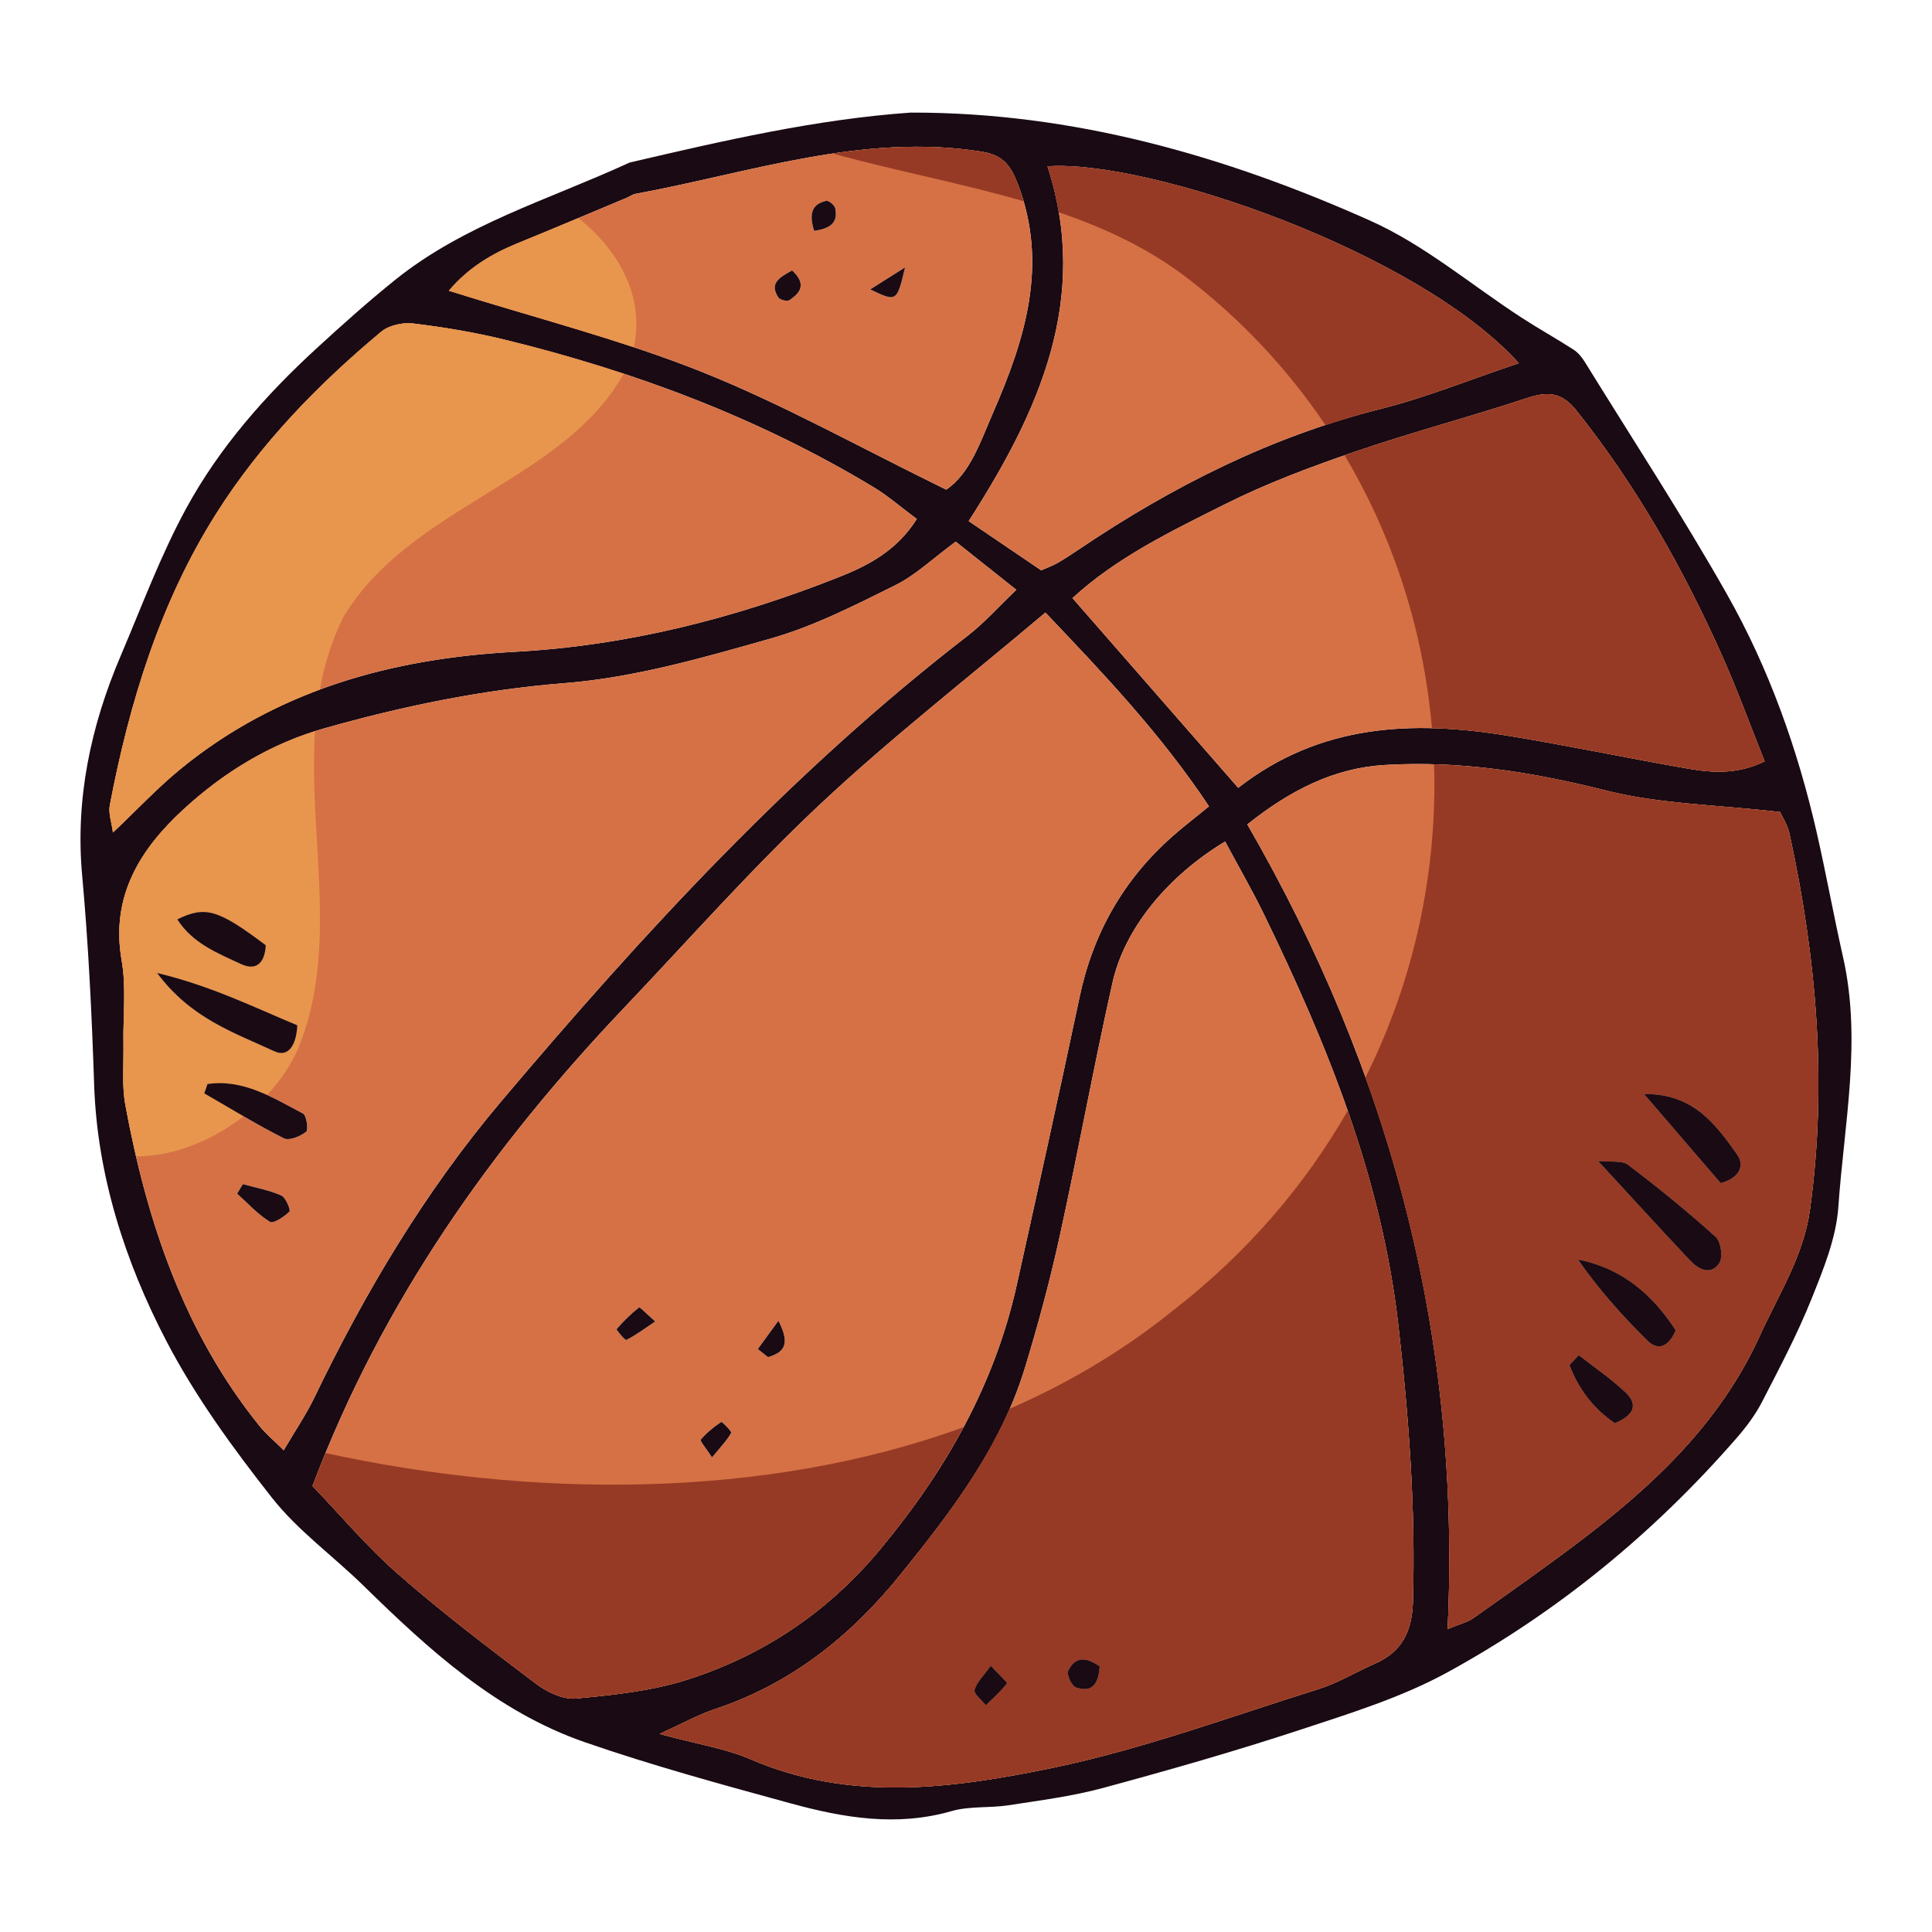
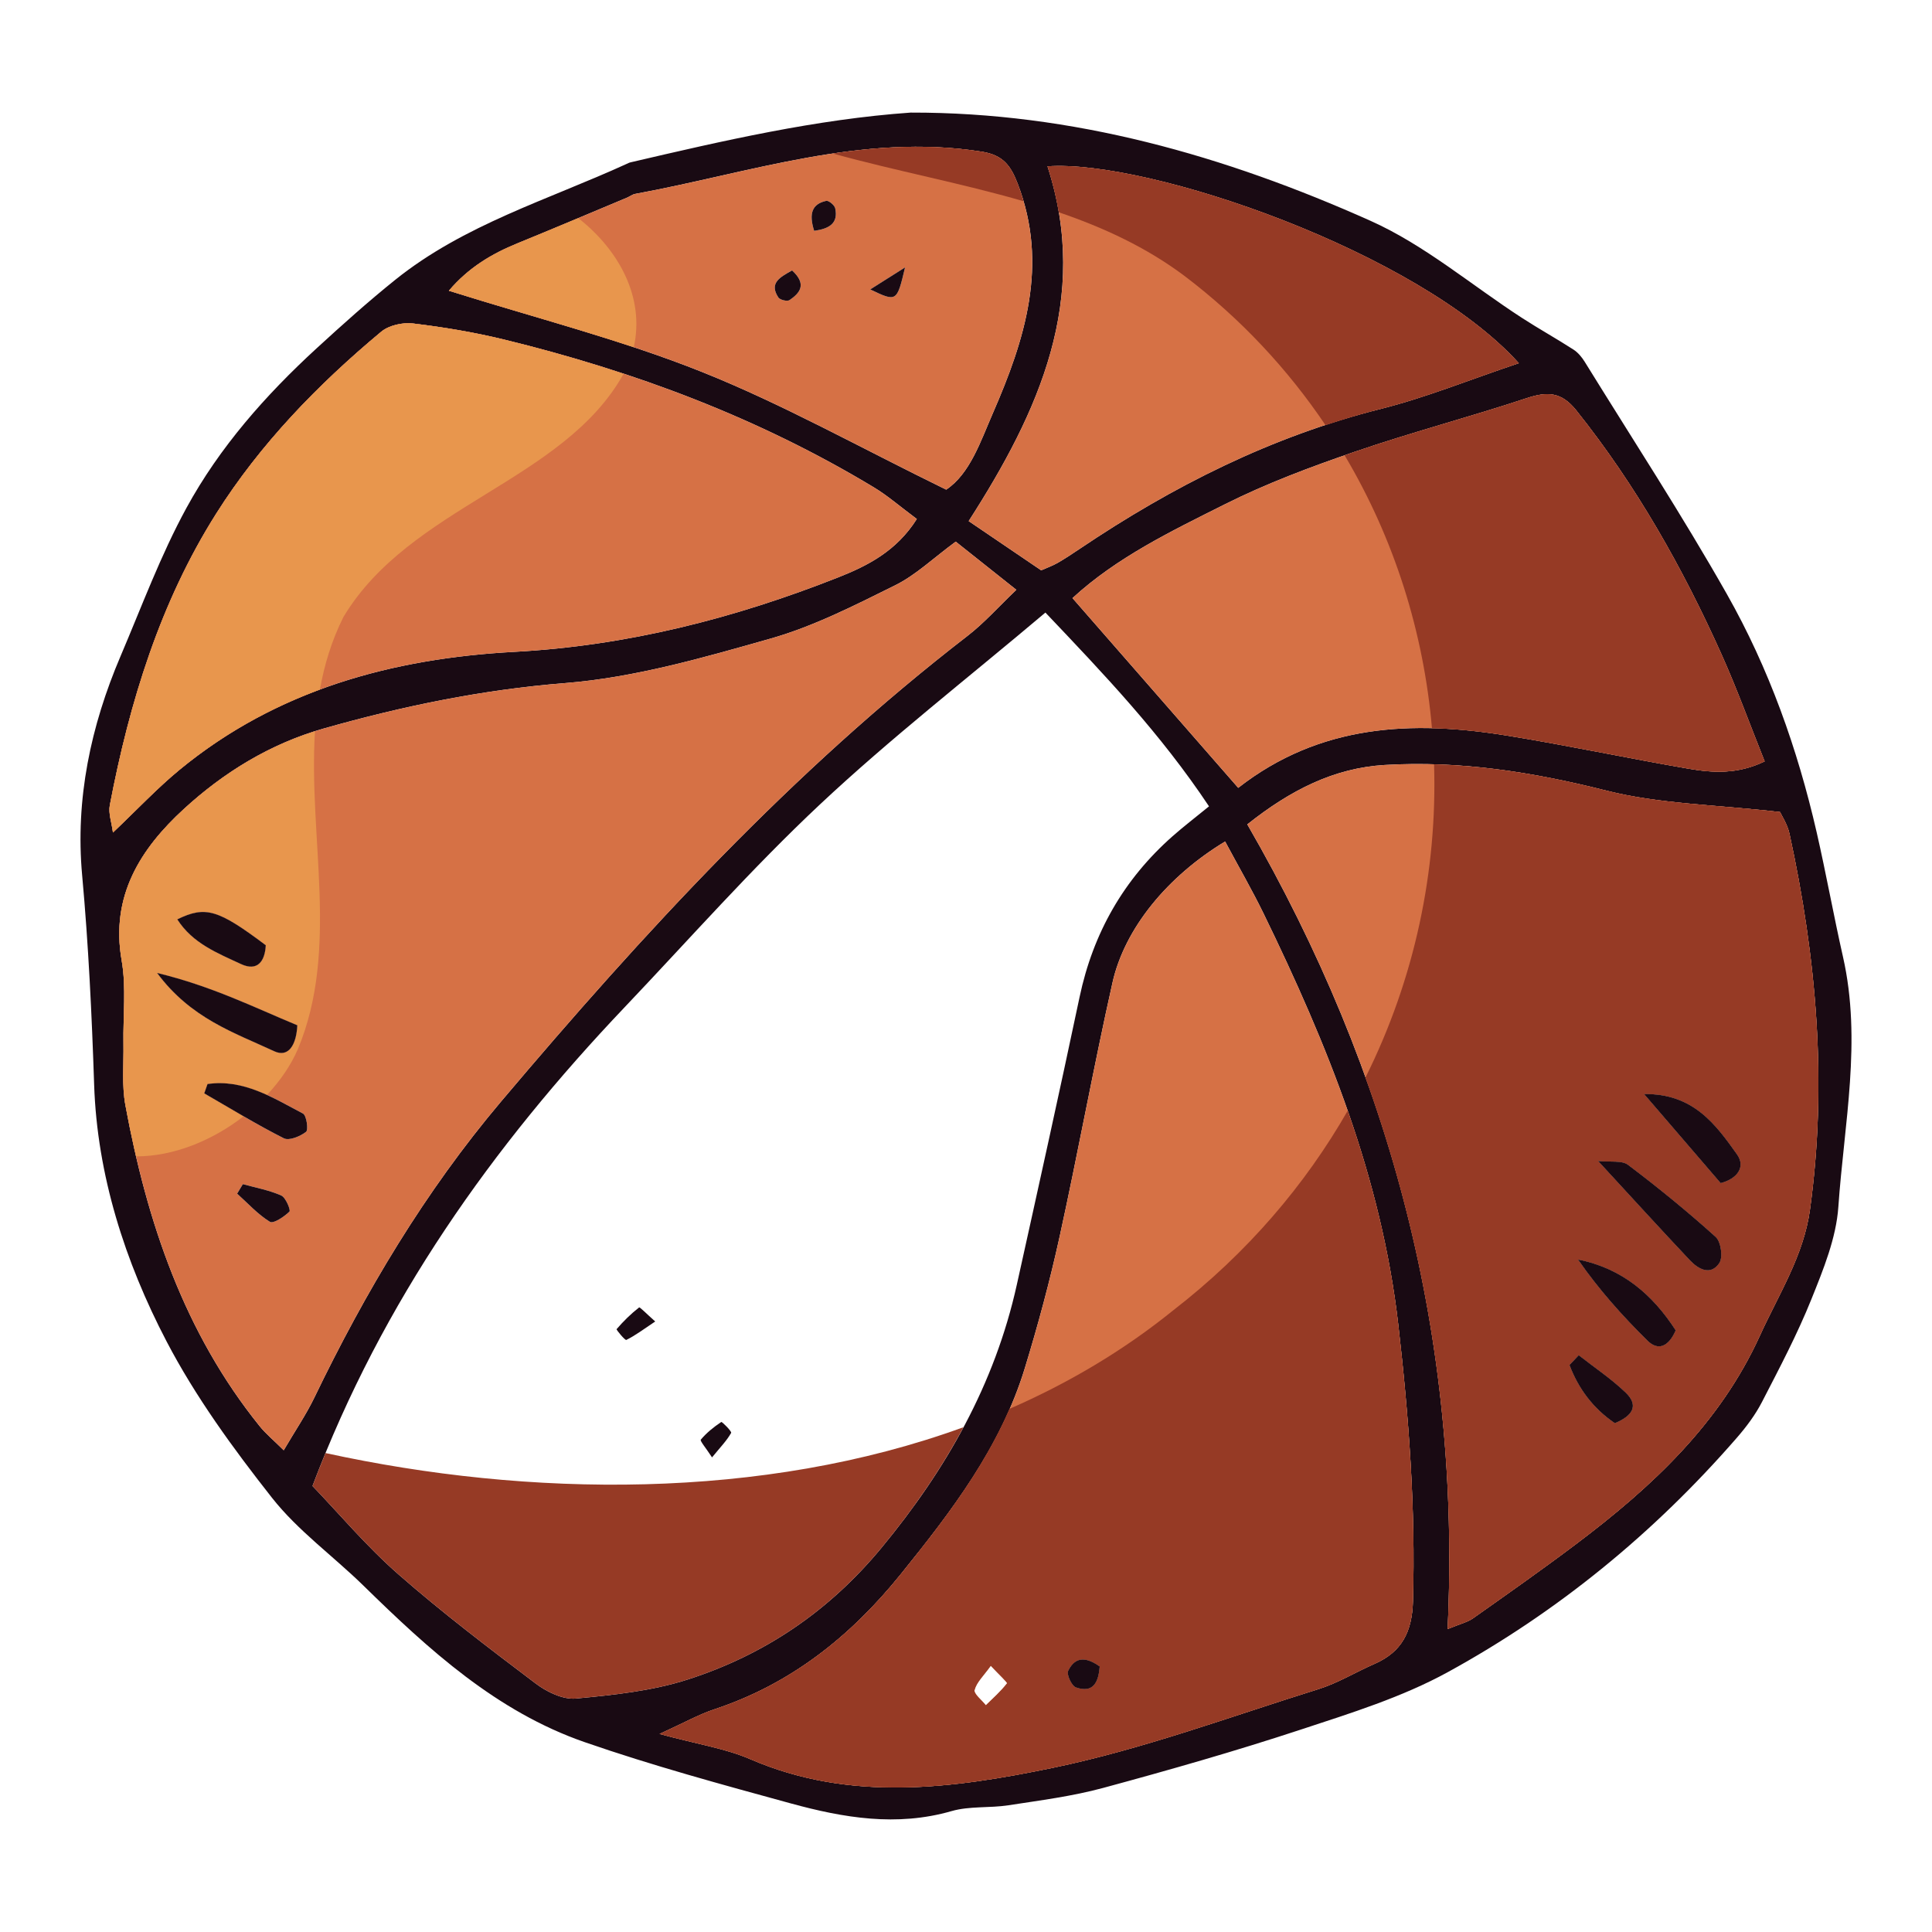
<svg xmlns="http://www.w3.org/2000/svg" version="1.1" id="Layer_1" x="0px" y="0px" viewBox="0 0 1200 1200" enable-background="new 0 0 1200 1200" xml:space="preserve">
  <g>
    <path fill="#190A13" d="M565.625,69.931c100.731-0.221,195.203,26.778,285.643,67.23c33.636,15.045,62.801,40.047,94.118,60.333   c10.492,6.796,21.448,12.876,31.95,19.657c2.811,1.815,5.2,4.72,6.989,7.615c29.636,47.969,60.512,95.241,88.286,144.27   c26.139,46.141,43.871,96.094,55.745,147.889c5.893,25.707,10.541,51.698,16.367,77.422c11.774,51.982,0.673,103.628-2.888,155.227   c-1.341,19.428-9.302,38.854-16.709,57.291c-8.805,21.915-19.908,42.947-30.757,63.979c-4.119,7.985-9.709,15.421-15.633,22.234   c-51.311,59.015-111.149,108.077-179.542,145.548c-28.421,15.571-60.238,25.445-91.253,35.656   c-40.538,13.346-81.639,25.095-122.844,36.249c-19.167,5.189-39.095,7.722-58.786,10.756c-11.693,1.801-24.125,0.403-35.307,3.625   c-34.031,9.805-67.097,4.18-99.775-4.771c-42.961-11.767-86.05-23.485-128.096-38.072c-54.771-19.002-96.725-57.39-137.346-97.166   c-18.785-18.394-40.734-34.137-56.82-54.568c-24.14-30.662-47.536-62.745-65.53-97.209C77.603,783.643,60.33,729.763,58.473,673.78   c-1.445-43.543-3.514-86.861-7.459-130.229c-4.297-47.232,5.333-92.534,23.844-135.951c13.182-30.918,24.891-62.708,40.938-92.1   c20.597-37.727,49.104-70.012,80.823-99.122c15.903-14.595,32.015-29.033,48.831-42.549   c42.634-34.269,94.864-49.686,143.601-71.953c0.829-0.379,1.655-0.83,2.531-1.034C449.143,87.42,506.72,74.078,565.625,69.931z    M194.097,922.964c16.542,17.212,33.581,37.552,53.304,54.83c27.331,23.943,56.374,45.987,85.388,67.913   c6.89,5.207,16.891,10.052,24.916,9.293c23.42-2.215,47.412-4.715,69.64-11.88c47.568-15.332,87.526-42.329,120.041-81.614   c40.264-48.646,70.461-101.656,84.17-163.512c13.193-59.524,26.389-119.05,38.988-178.701   c8.403-39.782,27.401-73.098,57.807-99.939c6.741-5.951,13.904-11.423,22.59-18.517c-30.169-45.282-64.764-81.577-101.617-120.36   c-48.767,41.185-96.279,78.142-140.002,119.14c-42.454,39.807-81.116,83.669-121.273,125.913   C305.766,712.092,237.567,807.984,194.097,922.964z M760.948,522.674c-35.779,21.62-62.389,53.909-69.959,87.647   c-11.762,52.414-21.331,105.318-32.844,157.792c-6.036,27.516-13.391,54.815-21.63,81.759   c-14.976,48.976-45.422,88.753-77.094,127.985c-31.161,38.598-68.167,68.075-115.659,83.81   c-9.753,3.231-18.864,8.399-34.092,15.319c23.625,6.407,40.867,8.963,56.325,15.647c62.121,26.86,125.866,18.26,187.984,5.378   c55.949-11.604,110.152-31.779,164.911-48.859c12.066-3.764,23.154-10.593,34.829-15.697c17.063-7.459,23.342-20.002,23.893-38.822   c1.686-57.572-2.546-114.43-9.097-171.728c-10.456-91.449-44.072-174.206-83.693-255.491   C777.696,552.79,769.524,538.675,760.948,522.674z M593.619,336.424c-14.061,10.338-24.811,20.769-37.593,27.103   c-25.144,12.46-50.604,25.5-77.407,33.112c-41.864,11.889-84.575,24.214-127.621,27.639   c-51.421,4.09-100.797,14.278-149.944,28.217c-33.244,9.43-62.109,27.274-86.937,50.07c-26.701,24.516-45.592,53.817-38.559,93.884   c2.953,16.826,0.831,34.534,1.126,51.839c0.218,12.747-1.076,25.804,1.211,38.186c13.378,72.438,36.357,141.062,83.462,199.444   c3.665,4.543,8.273,8.325,14.869,14.866c7.339-12.516,13.936-22.179,18.964-32.599c31.739-65.787,68.691-127.995,116.121-184.119   c88.412-104.615,180.759-205.05,289.633-289.103c10.397-8.027,19.238-18.069,30.32-28.622   C617.304,355.247,606.024,346.283,593.619,336.424z M1105.612,504.365c-39.839-4.581-74.848-4.954-107.846-13.288   c-45.538-11.5-90.963-18.719-137.656-15.942c-31.596,1.879-58.625,15.65-85.383,36.904   c89.437,154.832,132.885,319.598,124.424,499.791c7.882-3.265,12.32-4.244,15.742-6.66c21.517-15.193,43.086-30.336,64.117-46.186   c46.889-35.34,89.155-74.518,114.186-129.598c11.633-25.597,27.055-49.342,31.007-78.055   c10.827-78.655,4.087-156.305-12.707-233.396C1110.193,511.952,1106.556,506.477,1105.612,504.365z M569.452,322.35   c-10.612-7.881-18.156-14.5-26.615-19.605c-71.569-43.192-148.913-72.166-229.854-91.869c-18.541-4.514-37.501-7.671-56.448-9.954   c-6.395-0.77-14.977,1.137-19.788,5.146c-39.388,32.821-75.169,69.755-102.449,112.933   c-34.843,55.148-53.871,117.167-66.086,181.095c-0.97,5.075,1.152,10.741,1.946,16.997c15.09-14.308,27.516-27.581,41.438-39.033   c60.272-49.579,132.073-69.079,207.807-73.177c70.14-3.794,136.515-20.718,201.157-46.236   C538.839,351.432,556.827,342.328,569.452,322.35z M666.143,371.493c34.414,39.397,68.227,78.106,102.936,117.841   c50.794-39.605,107.971-42.005,166.976-32.451c37.677,6.1,75.046,14.086,112.667,20.56c15.044,2.589,30.423,3.631,47.328-4.539   c-9.14-22.829-17.1-44.838-26.646-66.136c-24.242-54.088-53.223-105.383-90.39-151.911c-9.196-11.513-17.992-11.778-30.807-7.531   c-35.39,11.729-71.535,21.211-106.793,33.297c-27.448,9.408-54.876,19.671-80.754,32.662   C727.542,329.911,693.745,346.112,666.143,371.493z M587.714,304.123c14.766-9.866,21.306-29.898,29.01-47.575   c19.819-45.47,34.769-92.217,15.348-142.503c-4.298-11.127-9.028-17.739-22.245-19.828   c-74.421-11.761-144.116,13.163-215.34,26.229c-1.729,0.317-3.266,1.587-4.944,2.289c-22.642,9.469-45.238,19.052-67.961,28.322   c-16.001,6.527-30.436,15.005-42.77,29.516c53.876,16.965,106.789,30.317,157.025,50.374   C486.24,251.072,533.975,277.882,587.714,304.123z M943.346,225.587C880.93,156.374,713.264,98.892,650.627,103.312   c26.666,82.256-5.329,152.455-48.963,220.356c16.479,11.187,30.519,20.718,45.04,30.576c3.712-1.647,7.096-2.823,10.148-4.578   c4.713-2.711,9.257-5.731,13.771-8.77c57.762-38.891,119.043-69.826,187.1-86.961C885.688,246.894,912.654,235.888,943.346,225.587   z" />
-     <path fill="#D67145" d="M194.097,922.964c43.471-114.98,111.669-210.872,193.954-297.435   c40.156-42.244,78.819-86.106,121.273-125.913c43.723-40.998,91.235-77.954,140.002-119.14   c36.853,38.783,71.447,75.078,101.617,120.36c-8.686,7.095-15.85,12.566-22.59,18.517c-30.406,26.841-49.404,60.157-57.807,99.939   c-12.599,59.651-25.795,119.177-38.988,178.701c-13.71,61.856-43.907,114.866-84.17,163.512   c-32.515,39.285-72.474,66.281-120.041,81.614c-22.228,7.165-46.22,9.665-69.64,11.88c-8.024,0.759-18.026-4.086-24.916-9.293   c-29.014-21.926-58.057-43.97-85.388-67.913C227.678,960.516,210.639,940.175,194.097,922.964z M406.967,820.798   c-5.412-4.776-9.539-9.093-10.007-8.727c-5.099,3.984-9.772,8.576-13.986,13.495c-0.286,0.334,5.251,7.075,6.042,6.686   C394.599,829.509,399.65,825.679,406.967,820.798z M442.257,905.208c5.175-6.323,9.163-10.405,11.871-15.209   c0.507-0.899-5.698-7.065-6.129-6.778c-4.663,3.104-9.151,6.711-12.722,10.986C434.655,894.951,438.515,899.439,442.257,905.208z    M470.698,837.928c2.11,1.675,4.22,3.351,6.331,5.026c8.644-2.664,14.77-6.723,6.462-22.589   C478.103,827.76,474.4,832.844,470.698,837.928z" />
    <path fill="#D67145" d="M760.948,522.674c8.575,16.002,16.748,30.117,23.876,44.741c39.621,81.285,73.237,164.042,83.693,255.491   c6.551,57.298,10.783,114.156,9.097,171.728c-0.551,18.82-6.83,31.363-23.893,38.822c-11.676,5.104-22.763,11.933-34.829,15.697   c-54.759,17.08-108.962,37.255-164.911,48.859c-62.118,12.883-125.863,21.483-187.984-5.378   c-15.458-6.684-32.701-9.24-56.325-15.647c15.228-6.921,24.339-12.088,34.092-15.319c47.492-15.735,84.499-45.212,115.659-83.81   c31.672-39.231,62.119-79.009,77.094-127.985c8.239-26.944,15.593-54.243,21.63-81.759   c11.512-52.474,21.082-105.378,32.844-157.792C698.56,576.582,725.169,544.294,760.948,522.674z M615.39,1034.627   c-4.397,6.164-8.794,10.189-10.075,15.036c-0.631,2.391,4.495,6.303,7.016,9.527c4.525-4.441,9.324-8.672,13.16-13.644   C625.881,1045.04,620.481,1040.068,615.39,1034.627z M683.062,1035.057c-7.563-5.329-14.892-7.068-19.613,2.724   c-1.104,2.289,2.184,9.401,4.83,10.318C679.028,1051.824,682.324,1044.968,683.062,1035.057z" />
    <path fill="#D67145" d="M593.619,336.424c12.405,9.859,23.685,18.824,37.644,29.918c-11.083,10.553-19.923,20.595-30.32,28.622   C492.069,479.017,399.722,579.452,311.31,684.067c-47.43,56.123-84.382,118.331-116.121,184.119   c-5.027,10.421-11.625,20.084-18.964,32.599c-6.595-6.541-11.203-10.323-14.869-14.866   c-47.105-58.383-70.084-127.006-83.462-199.444c-2.287-12.382-0.993-25.439-1.211-38.186c-0.296-17.305,1.827-35.013-1.126-51.839   c-7.032-40.068,11.859-69.368,38.559-93.884c24.828-22.797,53.693-40.641,86.937-50.07c49.147-13.94,98.523-24.127,149.944-28.217   c43.046-3.424,85.757-15.749,127.621-27.639c26.803-7.612,52.263-20.652,77.407-33.112   C568.808,357.192,579.559,346.761,593.619,336.424z M97.586,604.325c20.948,28.286,48,37.087,72.705,48.603   c9.158,4.269,13.826-4.37,14.375-16.108C157.639,625.612,131.585,612.528,97.586,604.325z M128.895,673.313   c-0.674,1.934-1.348,3.867-2.021,5.8c16.409,9.447,32.566,19.39,49.443,27.91c3.285,1.659,10.157-1.209,13.787-4.031   c1.54-1.198,0.308-10.165-1.912-11.335C169.563,681.843,151.195,670.101,128.895,673.313z M165.079,587.111   c-29.604-22.231-37.395-24.648-54.951-16.08c9.5,14.933,25.065,20.999,39.543,27.751   C159.994,603.596,164.557,597.021,165.079,587.111z M150.845,735.496c-1.184,1.968-2.369,3.936-3.553,5.905   c6.675,6.008,12.833,12.857,20.354,17.493c2.144,1.322,8.863-3.153,12.132-6.351c0.89-0.871-2.268-8.732-5.081-9.983   C167.184,739.218,158.851,737.724,150.845,735.496z" />
    <path fill="#D67145" d="M1105.612,504.365c0.944,2.112,4.581,7.586,5.884,13.57c16.794,77.091,23.534,154.741,12.707,233.396   c-3.952,28.714-19.374,52.458-31.007,78.055c-25.031,55.08-67.297,94.257-114.186,129.598   c-21.031,15.851-42.6,30.994-64.117,46.186c-3.422,2.416-7.86,3.396-15.742,6.66c8.461-180.193-34.987-344.959-124.424-499.791   c26.759-21.254,53.788-35.026,85.383-36.904c46.693-2.777,92.119,4.442,137.656,15.942   C1030.764,499.411,1065.774,499.784,1105.612,504.365z M992.551,721.089c20.365,22.079,38.514,42.034,57.025,61.649   c5.278,5.593,12.873,9.878,18.342,1.78c2.372-3.511,1.014-13.288-2.247-16.231c-17.441-15.737-35.71-30.621-54.456-44.791   C1007.345,720.569,1000.234,721.93,992.551,721.089z M1068.728,734.871c10.418-2.721,15.708-10.09,10.151-17.903   c-13.227-18.597-27.149-37.856-57.743-37.448C1037.887,699.002,1052.593,716.105,1068.728,734.871z M1040.831,826.303   c-14.248-22.064-33.122-38.543-60.744-44.005c12.862,18.56,27.57,35.03,43.273,50.49   C1029.891,839.218,1036.443,836.503,1040.831,826.303z M980.569,841.726c-1.915,2.034-3.83,4.068-5.745,6.102   c5.604,14.869,14.809,27.078,28.188,36.157c11.16-4.595,15.048-11.041,6.767-19.005   C1000.847,856.391,990.371,849.409,980.569,841.726z" />
    <path fill="#D67145" d="M569.452,322.35c-12.625,19.978-30.613,29.083-48.891,36.298c-64.642,25.517-131.017,42.442-201.157,46.236   c-75.734,4.097-147.535,23.597-207.807,73.177c-13.922,11.452-26.348,24.725-41.438,39.033c-0.795-6.256-2.916-11.922-1.946-16.997   c12.215-63.928,31.244-125.947,66.086-181.095c27.28-43.178,63.061-80.112,102.449-112.933c4.811-4.009,13.393-5.916,19.788-5.146   c18.948,2.283,37.907,5.44,56.448,9.954c80.94,19.704,158.285,48.677,229.854,91.869C551.296,307.85,558.84,314.469,569.452,322.35   z" />
    <path fill="#D67145" d="M666.143,371.493c27.602-25.381,61.399-41.582,94.518-58.208c25.877-12.991,53.306-23.254,80.754-32.662   c35.258-12.086,71.403-21.568,106.793-33.297c12.815-4.247,21.61-3.982,30.807,7.531c37.167,46.528,66.147,97.822,90.39,151.911   c9.546,21.298,17.506,43.308,26.646,66.136c-16.905,8.169-32.284,7.127-47.328,4.539c-37.622-6.474-74.99-14.459-112.667-20.56   c-59.005-9.554-116.182-7.154-166.976,32.451C734.37,449.599,700.557,410.89,666.143,371.493z" />
    <path fill="#D67145" d="M587.714,304.123c-53.74-26.241-101.474-53.05-151.878-73.175   c-50.236-20.057-103.149-33.409-157.025-50.374c12.334-14.511,26.77-22.989,42.77-29.516c22.723-9.27,45.319-18.853,67.961-28.322   c1.678-0.702,3.215-1.972,4.944-2.289c71.224-13.066,140.919-37.99,215.34-26.229c13.218,2.089,17.948,8.7,22.245,19.828   c19.421,50.285,4.471,97.033-15.348,142.503C609.02,274.225,602.48,294.257,587.714,304.123z M562.161,166.076   c-9.903,6.26-15.108,9.55-21.661,13.692C557.023,187.625,557.023,187.625,562.161,166.076z M505.689,143.376   c9.214-1.292,15.118-4.527,13.071-14.007c-0.419-1.941-4.043-4.936-5.573-4.605C504.317,126.686,502.29,132.717,505.689,143.376z    M491.98,167.967c-7.64,4.298-14.431,7.889-8.493,16.826c1.002,1.508,5.527,2.556,6.906,1.608   C496.753,182.03,501.414,176.682,491.98,167.967z" />
    <path fill="#E8964D" d="M126.874,679.113c0.674-1.934,1.348-3.867,2.021-5.8c13.427-1.934,25.418,1.59,36.91,6.814   c8.276-8.819,14.957-18.569,19.268-28.628c25.789-61.893,6.392-131.317,10.568-197.271c-30.954,9.777-58.065,26.799-81.523,48.338   c-26.701,24.516-45.592,53.817-38.56,93.884c2.953,16.827,0.831,34.534,1.126,51.839c0.218,12.748-1.076,25.804,1.211,38.186   c1.974,10.69,4.189,21.283,6.628,31.786c23.454-0.001,47.518-9.939,66.783-24.911C143.145,688.639,135.04,683.814,126.874,679.113z    M165.078,587.111c-0.521,9.909-5.085,16.484-15.408,11.671c-14.479-6.752-30.043-12.818-39.543-27.751   C127.684,562.463,135.475,564.88,165.078,587.111z M97.586,604.325c33.999,8.202,60.053,21.287,87.081,32.495   c-0.549,11.738-5.217,20.377-14.374,16.108C145.586,641.412,118.534,632.611,97.586,604.325z" />
    <path fill="#E8964D" d="M387.302,232.212c-24.398-8.064-49.16-15.211-74.318-21.336c-18.541-4.514-37.501-7.671-56.448-9.954   c-6.395-0.77-14.977,1.137-19.788,5.145c-39.389,32.821-75.168,69.755-102.448,112.933   c-34.843,55.148-53.872,117.167-66.087,181.095c-0.97,5.075,1.151,10.741,1.947,16.997c15.09-14.308,27.515-27.581,41.438-39.033   c26.951-22.17,56.22-38.29,87.102-49.743c2.747-15.356,7.284-30.442,14.613-45.1C254.766,314.128,350.15,298.986,387.302,232.212z" />
    <path fill="#E8964D" d="M359.168,135.472c-12.51,5.242-25.029,10.462-37.587,15.586c-16.001,6.527-30.436,15.005-42.77,29.516   c39.004,12.282,77.488,22.698,114.832,35.108C400.572,184.898,384.523,155.314,359.168,135.472z" />
    <path fill="#D67145" d="M943.346,225.587c-30.692,10.301-57.658,21.307-85.622,28.347c-68.057,17.135-129.338,48.07-187.1,86.961   c-4.514,3.039-9.059,6.059-13.771,8.77c-3.051,1.755-6.435,2.931-10.148,4.578c-14.521-9.858-28.561-19.389-45.04-30.576   c43.634-67.9,75.629-138.1,48.963-220.356C713.264,98.892,880.93,156.374,943.346,225.587z" />
    <path fill="#963A25" d="M202.183,902.516c-2.779,6.752-5.483,13.561-8.086,20.448c16.542,17.211,33.581,37.552,53.304,54.83   c27.332,23.942,56.374,45.987,85.387,67.913c6.891,5.207,16.892,10.052,24.916,9.293c23.42-2.216,47.412-4.715,69.64-11.881   c47.568-15.332,87.525-42.328,120.041-81.613c19.689-23.788,36.923-48.644,51.046-75.044   C473.397,932.032,328.215,930.048,202.183,902.516z" />
    <path fill="#963A25" d="M837.085,689.893c-26.318,45.957-62.278,88.286-108.391,123.986   c-31.124,25.196-65.388,45.354-101.69,61.181c-16.466,37.814-41.536,70.534-67.584,102.797   c-31.16,38.598-68.166,68.075-115.659,83.81c-9.753,3.231-18.864,8.399-34.092,15.319c23.625,6.407,40.867,8.963,56.325,15.647   c62.121,26.861,125.866,18.261,187.984,5.378c55.949-11.604,110.152-31.779,164.911-48.859   c12.066-3.764,23.154-10.593,34.83-15.697c17.063-7.459,23.342-20.002,23.893-38.821c1.687-57.572-2.545-114.43-9.096-171.728   C863.229,776.654,852.002,732.631,837.085,689.893z M612.33,1059.19c-2.521-3.224-7.647-7.136-7.015-9.527   c1.28-4.847,5.679-8.872,10.075-15.036c5.091,5.441,10.491,10.413,10.101,10.919C621.654,1050.518,616.856,1054.749,612.33,1059.19   z M668.279,1048.099c-2.646-0.917-5.933-8.029-4.83-10.318c4.72-9.792,12.05-8.053,19.612-2.724   C682.325,1044.968,679.028,1051.823,668.279,1048.099z" />
    <path fill="#963A25" d="M1111.497,517.935c-1.304-5.984-4.942-11.458-5.885-13.57c-39.838-4.581-74.848-4.954-107.846-13.288   c-35.527-8.972-70.993-15.262-107.038-16.309c2.041,66.086-11.952,133.07-42.626,194.546   c39.024,108.375,56.709,221.98,51.049,342.517c7.881-3.265,12.32-4.244,15.742-6.66c21.517-15.193,43.087-30.336,64.117-46.186   c46.889-35.341,89.155-74.518,114.187-129.598c11.632-25.597,27.054-49.342,31.007-78.055   C1135.03,672.676,1128.29,595.026,1111.497,517.935z M1003.012,883.985c-13.38-9.08-22.584-21.289-28.188-36.158   c1.915-2.034,3.83-4.068,5.745-6.102c9.802,7.683,20.278,14.666,29.209,23.254C1018.06,872.944,1014.172,879.39,1003.012,883.985z    M1023.359,832.787c-15.702-15.46-30.41-31.93-43.272-50.49c27.623,5.462,46.496,21.941,60.745,44.005   C1036.443,836.503,1029.891,839.218,1023.359,832.787z M1067.919,784.517c-5.469,8.099-13.064,3.813-18.342-1.779   c-18.511-19.615-36.66-39.57-57.025-61.648c7.682,0.841,14.793-0.52,18.664,2.406c18.746,14.17,37.015,29.054,54.457,44.791   C1068.933,771.229,1070.291,781.006,1067.919,784.517z M1068.728,734.871c-16.135-18.765-30.841-35.868-47.592-55.351   c30.594-0.409,44.516,18.85,57.743,37.447C1084.436,724.78,1079.146,732.149,1068.728,734.871z" />
    <path fill="#963A25" d="M1069.404,406.768c-24.242-54.088-53.223-105.383-90.389-151.911c-9.197-11.513-17.992-11.778-30.807-7.531   c-35.391,11.729-71.535,21.211-106.794,33.297c-2.08,0.713-4.153,1.473-6.232,2.196c30.872,51.923,49.093,109.99,54.231,169.494   c15.363,0.373,30.934,2.027,46.642,4.57c37.677,6.1,75.045,14.086,112.667,20.56c15.044,2.588,30.423,3.63,47.328-4.539   C1086.911,450.076,1078.949,428.066,1069.404,406.768z" />
    <path fill="#963A25" d="M609.827,94.217c-31.515-4.98-62.179-3.348-92.475,1.142c38.992,10.806,79.613,18.354,118.378,29.616   c-1.061-3.627-2.242-7.266-3.658-10.93C627.775,102.918,623.045,96.307,609.827,94.217z" />
    <path fill="#963A25" d="M943.346,225.587c-62.416-69.213-230.082-126.695-292.719-122.275c3.137,9.675,5.396,19.169,6.986,28.527   c27.887,9.514,54.401,21.772,78.141,39.578c35.088,26.618,64.221,58.085,87.556,92.678c11.305-3.727,22.726-7.217,34.414-10.16   C885.688,246.894,912.654,235.888,943.346,225.587z" />
    <path fill="#190A13" d="M406.967,820.798c-7.317,4.881-12.367,8.711-17.951,11.454c-0.79,0.388-6.328-6.353-6.042-6.686   c4.214-4.919,8.887-9.511,13.986-13.495C397.428,811.706,401.555,816.023,406.967,820.798z" />
    <path fill="#190A13" d="M442.257,905.208c-3.742-5.769-7.602-10.257-6.98-11.001c3.572-4.275,8.06-7.882,12.722-10.986   c0.43-0.286,6.635,5.879,6.129,6.778C451.42,894.803,447.432,898.885,442.257,905.208z" />
-     <path fill="#190A13" d="M470.698,837.928c3.703-5.083,7.405-10.167,12.792-17.563c8.308,15.866,2.182,19.925-6.462,22.589   C474.918,841.279,472.808,839.603,470.698,837.928z" />
-     <path fill="#190A13" d="M615.39,1034.627c5.091,5.441,10.491,10.413,10.101,10.919c-3.836,4.973-8.635,9.203-13.16,13.644   c-2.521-3.224-7.647-7.136-7.016-9.527C606.596,1044.815,610.993,1040.791,615.39,1034.627z" />
    <path fill="#190A13" d="M683.062,1035.057c-0.737,9.911-4.033,16.767-14.782,13.042c-2.646-0.917-5.934-8.029-4.83-10.318   C668.169,1027.989,675.499,1029.728,683.062,1035.057z" />
    <path fill="#190A13" d="M97.586,604.325c33.999,8.202,60.053,21.287,87.08,32.495c-0.549,11.738-5.217,20.376-14.375,16.108   C145.586,641.412,118.534,632.611,97.586,604.325z" />
    <path fill="#190A13" d="M128.895,673.313c22.3-3.212,40.668,8.53,59.297,18.344c2.22,1.17,3.452,10.138,1.912,11.335   c-3.631,2.822-10.502,5.689-13.787,4.031c-16.877-8.52-33.034-18.463-49.443-27.91C127.547,677.18,128.221,675.246,128.895,673.313   z" />
    <path fill="#190A13" d="M165.079,587.111c-0.522,9.909-5.085,16.484-15.408,11.671c-14.478-6.752-30.043-12.818-39.543-27.751   C127.683,562.464,135.474,564.88,165.079,587.111z" />
    <path fill="#190A13" d="M150.845,735.496c8.007,2.228,16.34,3.722,23.851,7.064c2.814,1.251,5.971,9.112,5.081,9.983   c-3.269,3.198-9.988,7.673-12.132,6.351c-7.521-4.637-13.679-11.485-20.354-17.493C148.476,739.433,149.66,737.464,150.845,735.496   z" />
    <path fill="#190A13" d="M992.551,721.089c7.683,0.841,14.794-0.52,18.664,2.406c18.746,14.169,37.015,29.054,54.456,44.791   c3.262,2.943,4.619,12.72,2.247,16.231c-5.469,8.098-13.064,3.813-18.342-1.78C1031.066,763.123,1012.916,743.168,992.551,721.089z   " />
    <path fill="#190A13" d="M1068.728,734.871c-16.135-18.765-30.84-35.868-47.592-55.351c30.594-0.409,44.516,18.85,57.743,37.448   C1084.436,724.78,1079.146,732.149,1068.728,734.871z" />
    <path fill="#190A13" d="M1040.831,826.303c-4.388,10.2-10.94,12.915-17.472,6.485c-15.702-15.46-30.411-31.93-43.273-50.49   C1007.709,787.76,1026.583,804.239,1040.831,826.303z" />
    <path fill="#190A13" d="M980.569,841.726c9.802,7.683,20.278,14.665,29.209,23.254c8.282,7.965,4.393,14.41-6.767,19.005   c-13.379-9.079-22.584-21.288-28.188-36.157C976.739,845.794,978.654,843.76,980.569,841.726z" />
    <path fill="#190A13" d="M562.161,166.076c-5.138,21.549-5.138,21.549-21.661,13.692   C547.053,175.626,552.257,172.336,562.161,166.076z" />
    <path fill="#190A13" d="M505.689,143.376c-3.399-10.659-1.372-16.689,7.497-18.611c1.531-0.332,5.154,2.663,5.573,4.605   C520.807,138.849,514.903,142.083,505.689,143.376z" />
    <path fill="#190A13" d="M491.98,167.967c9.434,8.715,4.773,14.062-1.587,18.435c-1.379,0.948-5.904-0.101-6.906-1.608   C477.549,175.857,484.341,172.265,491.98,167.967z" />
  </g>
</svg>